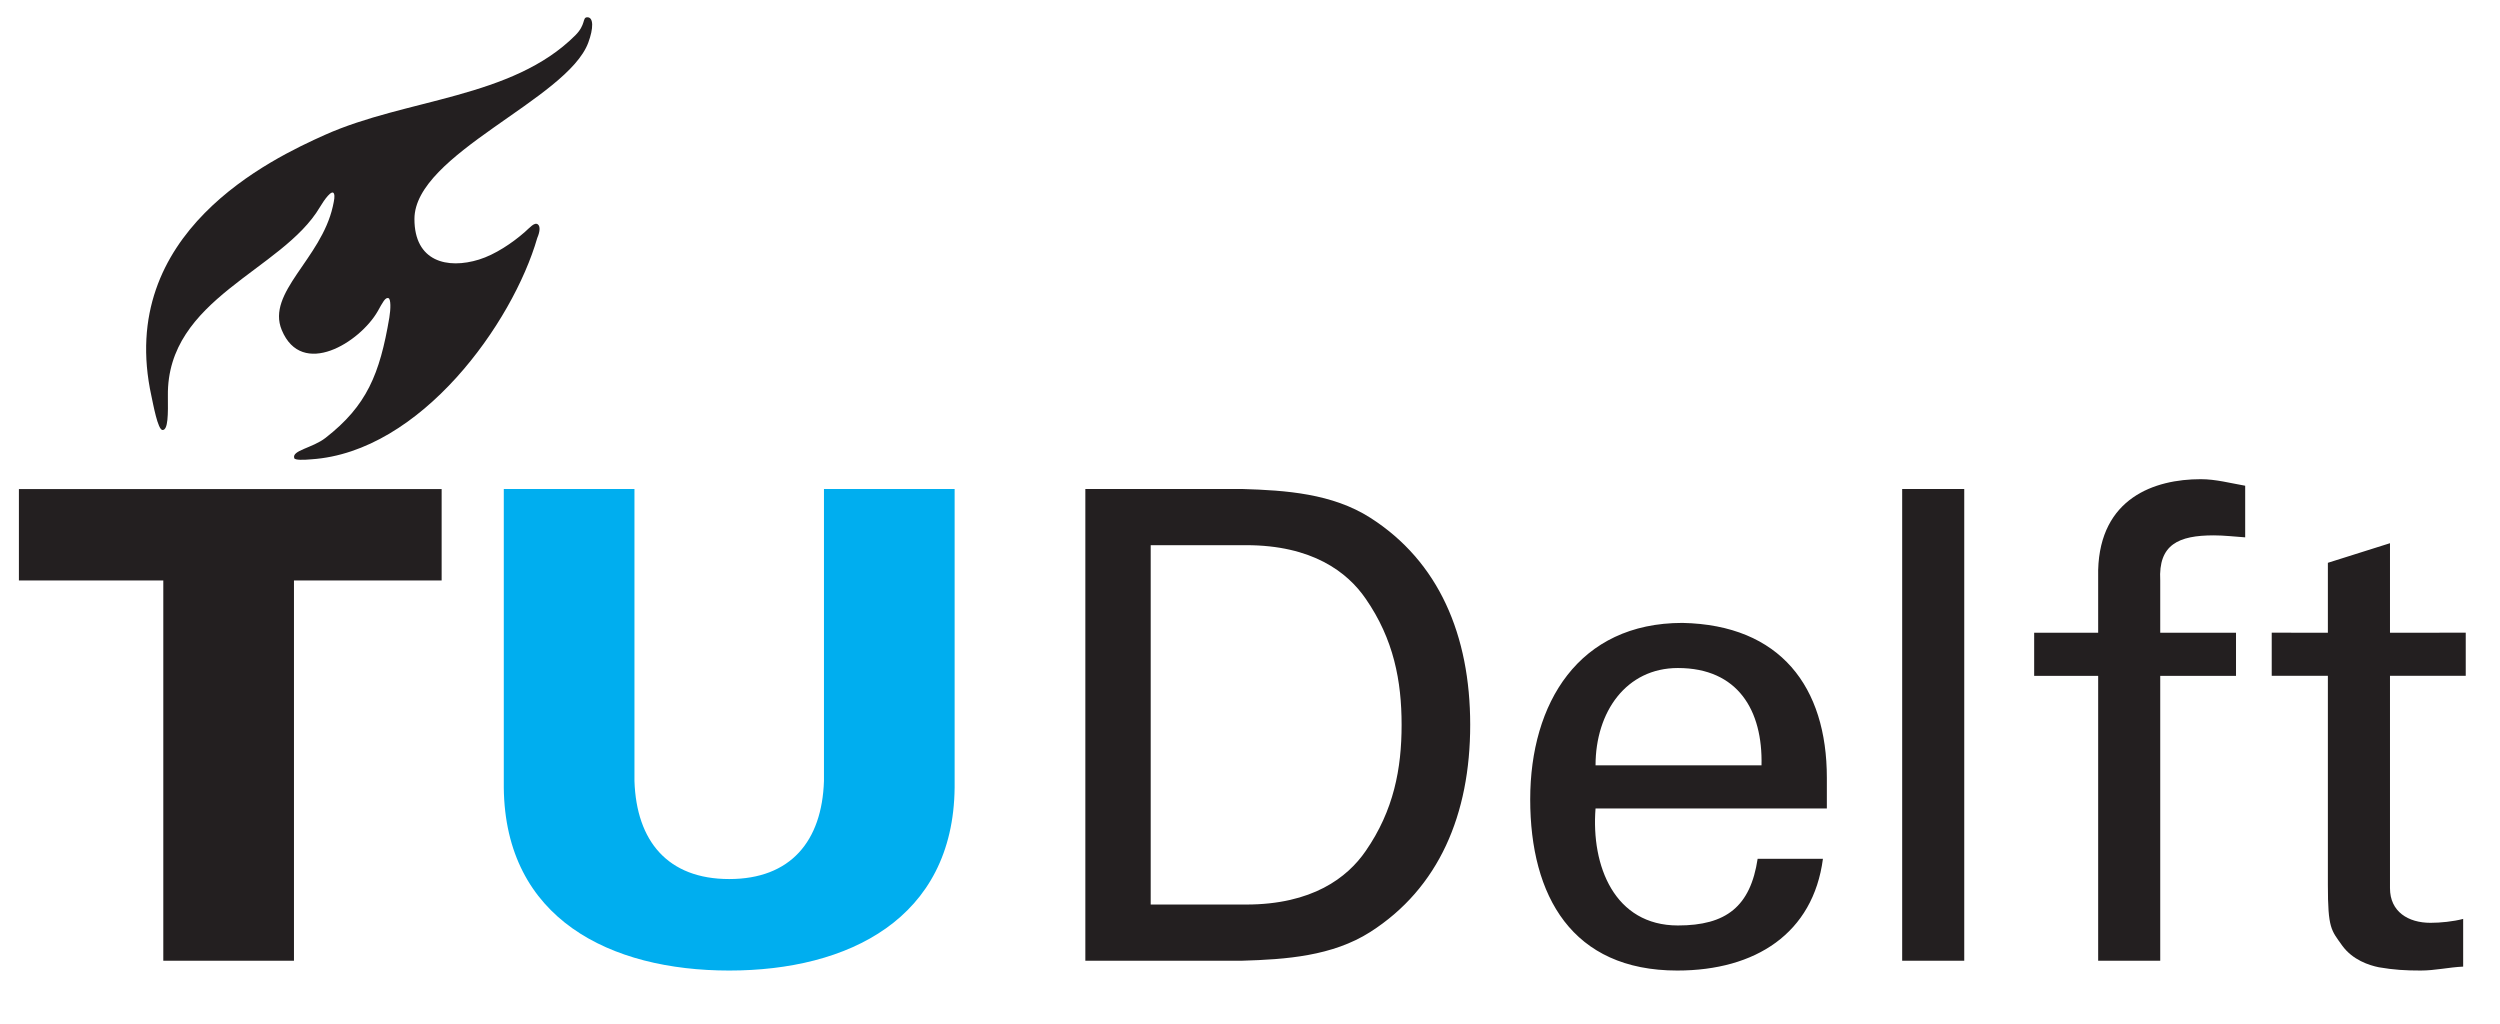
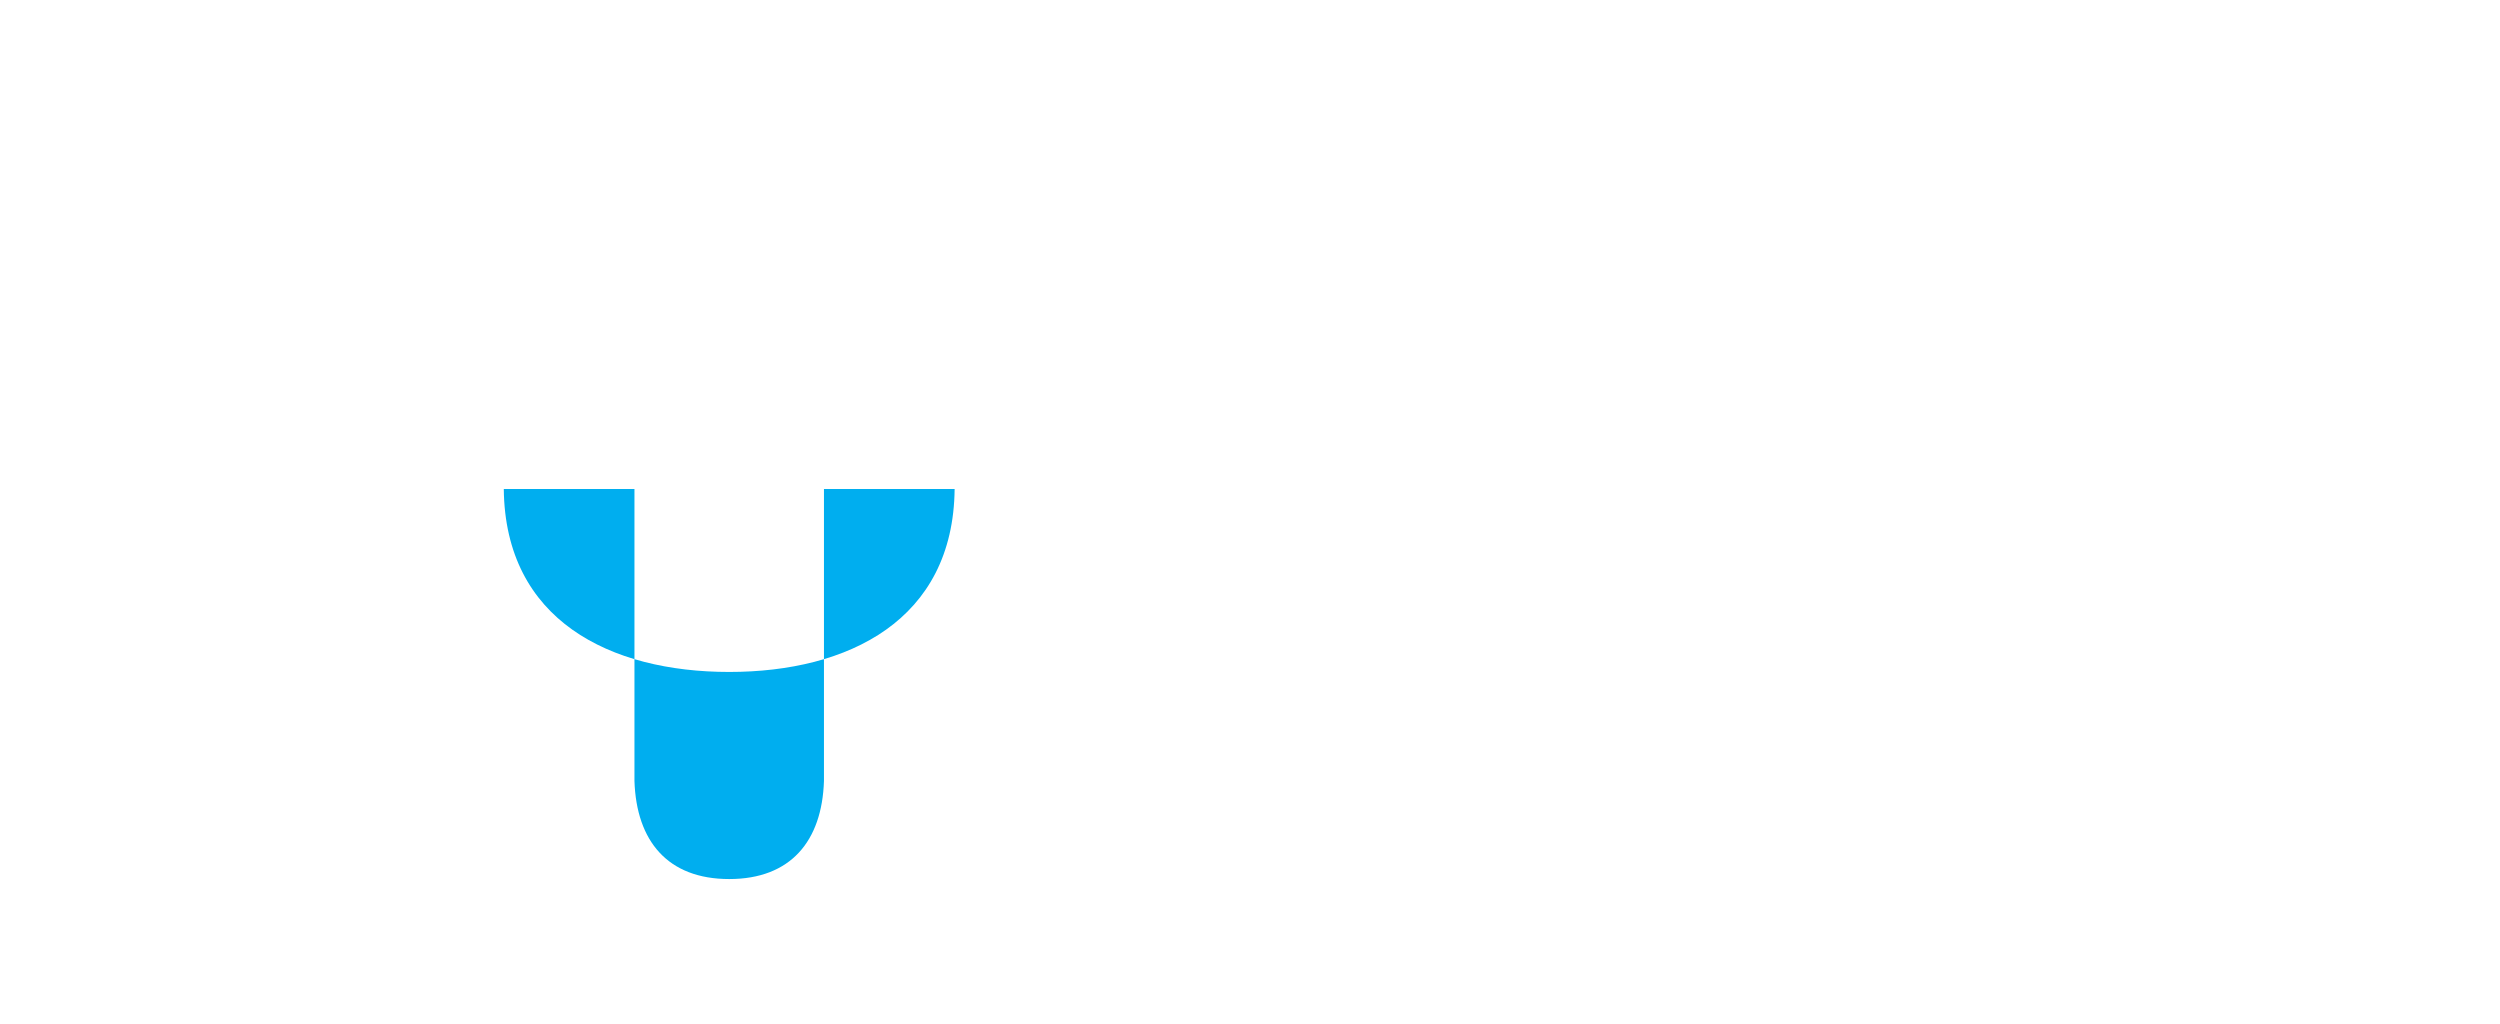
<svg xmlns="http://www.w3.org/2000/svg" viewBox="0 0 530 217" xml:space="preserve" style="fill-rule:evenodd;clip-rule:evenodd;stroke-linejoin:round;stroke-miterlimit:2">
-   <path d="M64.958 27.998v14.857c-.1 3.06-1.696 4.987-4.82 4.987-3.125 0-4.721-1.927-4.821-4.987V27.998h-6.648v15.191c.067 6.681 5.418 9.308 11.469 9.308 6.049 0 11.401-2.627 11.468-9.308V27.998h-6.648Z" style="fill:#00aeef;fill-rule:nonzero" transform="translate(-96 -13) scale(4.167)" />
-   <path d="M81.581 30.856h4.854c3.358 0 5.151 1.363 6.085 2.726 1.428 2.061 1.826 4.189 1.826 6.416 0 2.226-.398 4.353-1.826 6.415-.934 1.363-2.727 2.726-6.085 2.726h-4.854V30.856Zm-3.325 21.141h7.98c2.226-.065 4.587-.233 6.515-1.461 3.492-2.229 5.085-5.986 5.085-10.538 0-4.555-1.593-8.311-5.085-10.538-1.928-1.23-4.289-1.397-6.515-1.462h-7.98v23.999ZM115.981 44.252v-1.563c0-4.62-2.359-7.777-7.346-7.878-5.285 0-7.746 4.089-7.746 8.976 0 4.921 2.129 8.71 7.481 8.71 3.988 0 6.914-1.895 7.412-5.686h-3.322c-.368 2.428-1.596 3.393-4.057 3.393-3.225 0-4.42-3.028-4.19-5.952h11.768Zm-11.768-2.194c0-2.724 1.563-4.952 4.19-4.952 3.058 0 4.322 2.161 4.254 4.952h-8.444Z" style="fill:#231f20" transform="translate(-96 -13) scale(4.167)" />
-   <path style="fill:#231f20;fill-rule:nonzero" d="M119.813 27.998h3.158v23.999h-3.158zM132.942 51.997V37.505h3.855v-2.194h-3.855v-2.66c-.1-1.829.932-2.294 2.726-2.294.532 0 1.065.067 1.596.101v-2.626c-.765-.133-1.496-.333-2.262-.333-2.357 0-5.119.963-5.218 4.62v3.192h-3.256v2.194h3.256v14.492h3.158ZM138.614 35.308v2.194h2.857v10.639c0 2.229.168 2.295.733 3.092.533.73 1.363.996 1.861 1.098.766.132 1.363.166 2.129.166.73 0 1.428-.166 2.16-.2V49.87c-.5.134-1.164.199-1.664.199-1.131 0-2.059-.565-2.059-1.762V37.502h3.854v-2.194l-3.854.003v-4.555l-3.16.997v3.558l-2.857-.003ZM31.346 51.999h6.648V32.653h7.513V28H24v4.653h7.346v19.346ZM47.413 16.324c-1.62.503-3.293.103-3.29-2.065.006-3.307 7.767-6.077 8.843-8.967.268-.719.284-1.312-.06-1.293-.249.013-.052.374-.598.918-3.217 3.218-8.604 3.212-12.739 5.065-2.709 1.214-10.655 4.956-8.826 13.294.087.397.324 1.722.565 1.722.285 0 .282-.788.271-1.744-.06-4.966 5.82-6.352 7.734-9.596.229-.388.625-.931.718-.68.045.123.016.304-.061.648-.599 2.667-3.387 4.377-2.598 6.284 1.024 2.473 3.981.628 4.887-.962.245-.438.381-.715.543-.66.123.041.119.543.043.996-.486 2.87-1.146 4.481-3.246 6.114-.672.523-1.728.631-1.59 1.033.036.105.492.092.853.058 5.594-.36 10.268-6.952 11.509-11.26.131-.302.168-.587.032-.692-.172-.132-.415.169-.665.388-.638.56-1.515 1.147-2.325 1.399Z" transform="translate(-96 -13) scale(4.167)" />
+   <path d="M64.958 27.998v14.857c-.1 3.06-1.696 4.987-4.82 4.987-3.125 0-4.721-1.927-4.821-4.987V27.998h-6.648c.067 6.681 5.418 9.308 11.469 9.308 6.049 0 11.401-2.627 11.468-9.308V27.998h-6.648Z" style="fill:#00aeef;fill-rule:nonzero" transform="translate(-96 -13) scale(4.167)" />
</svg>